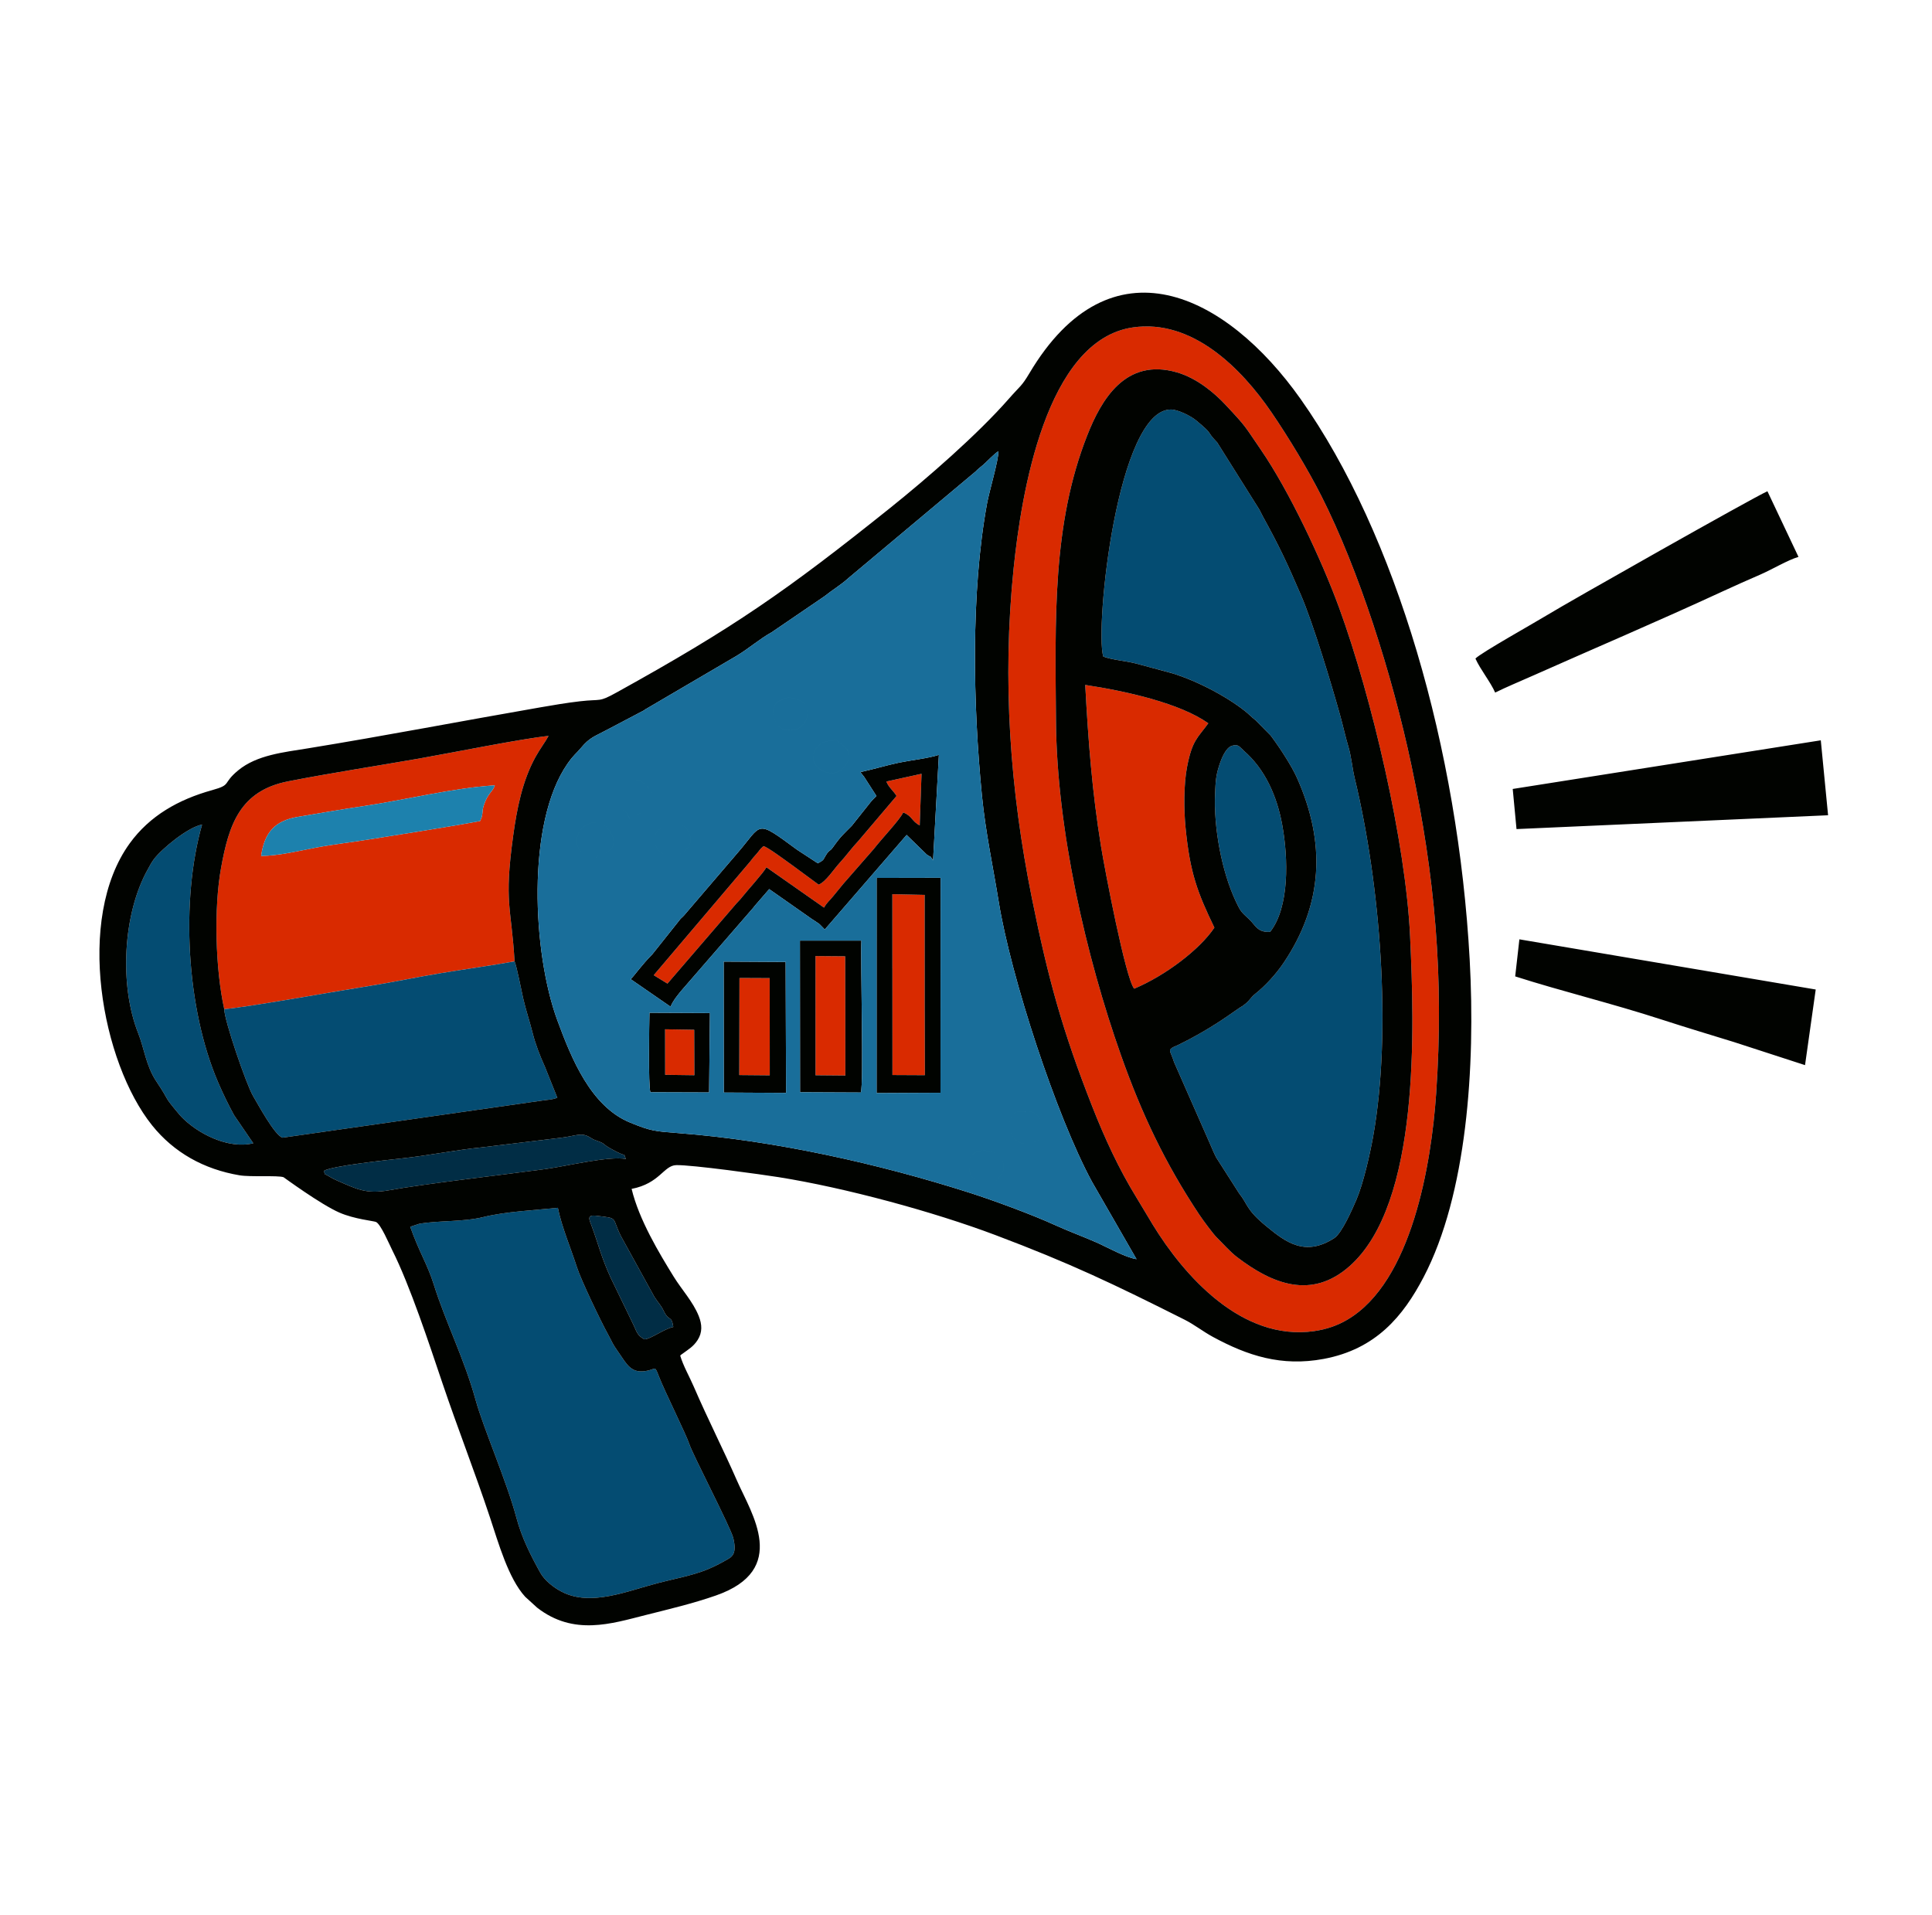
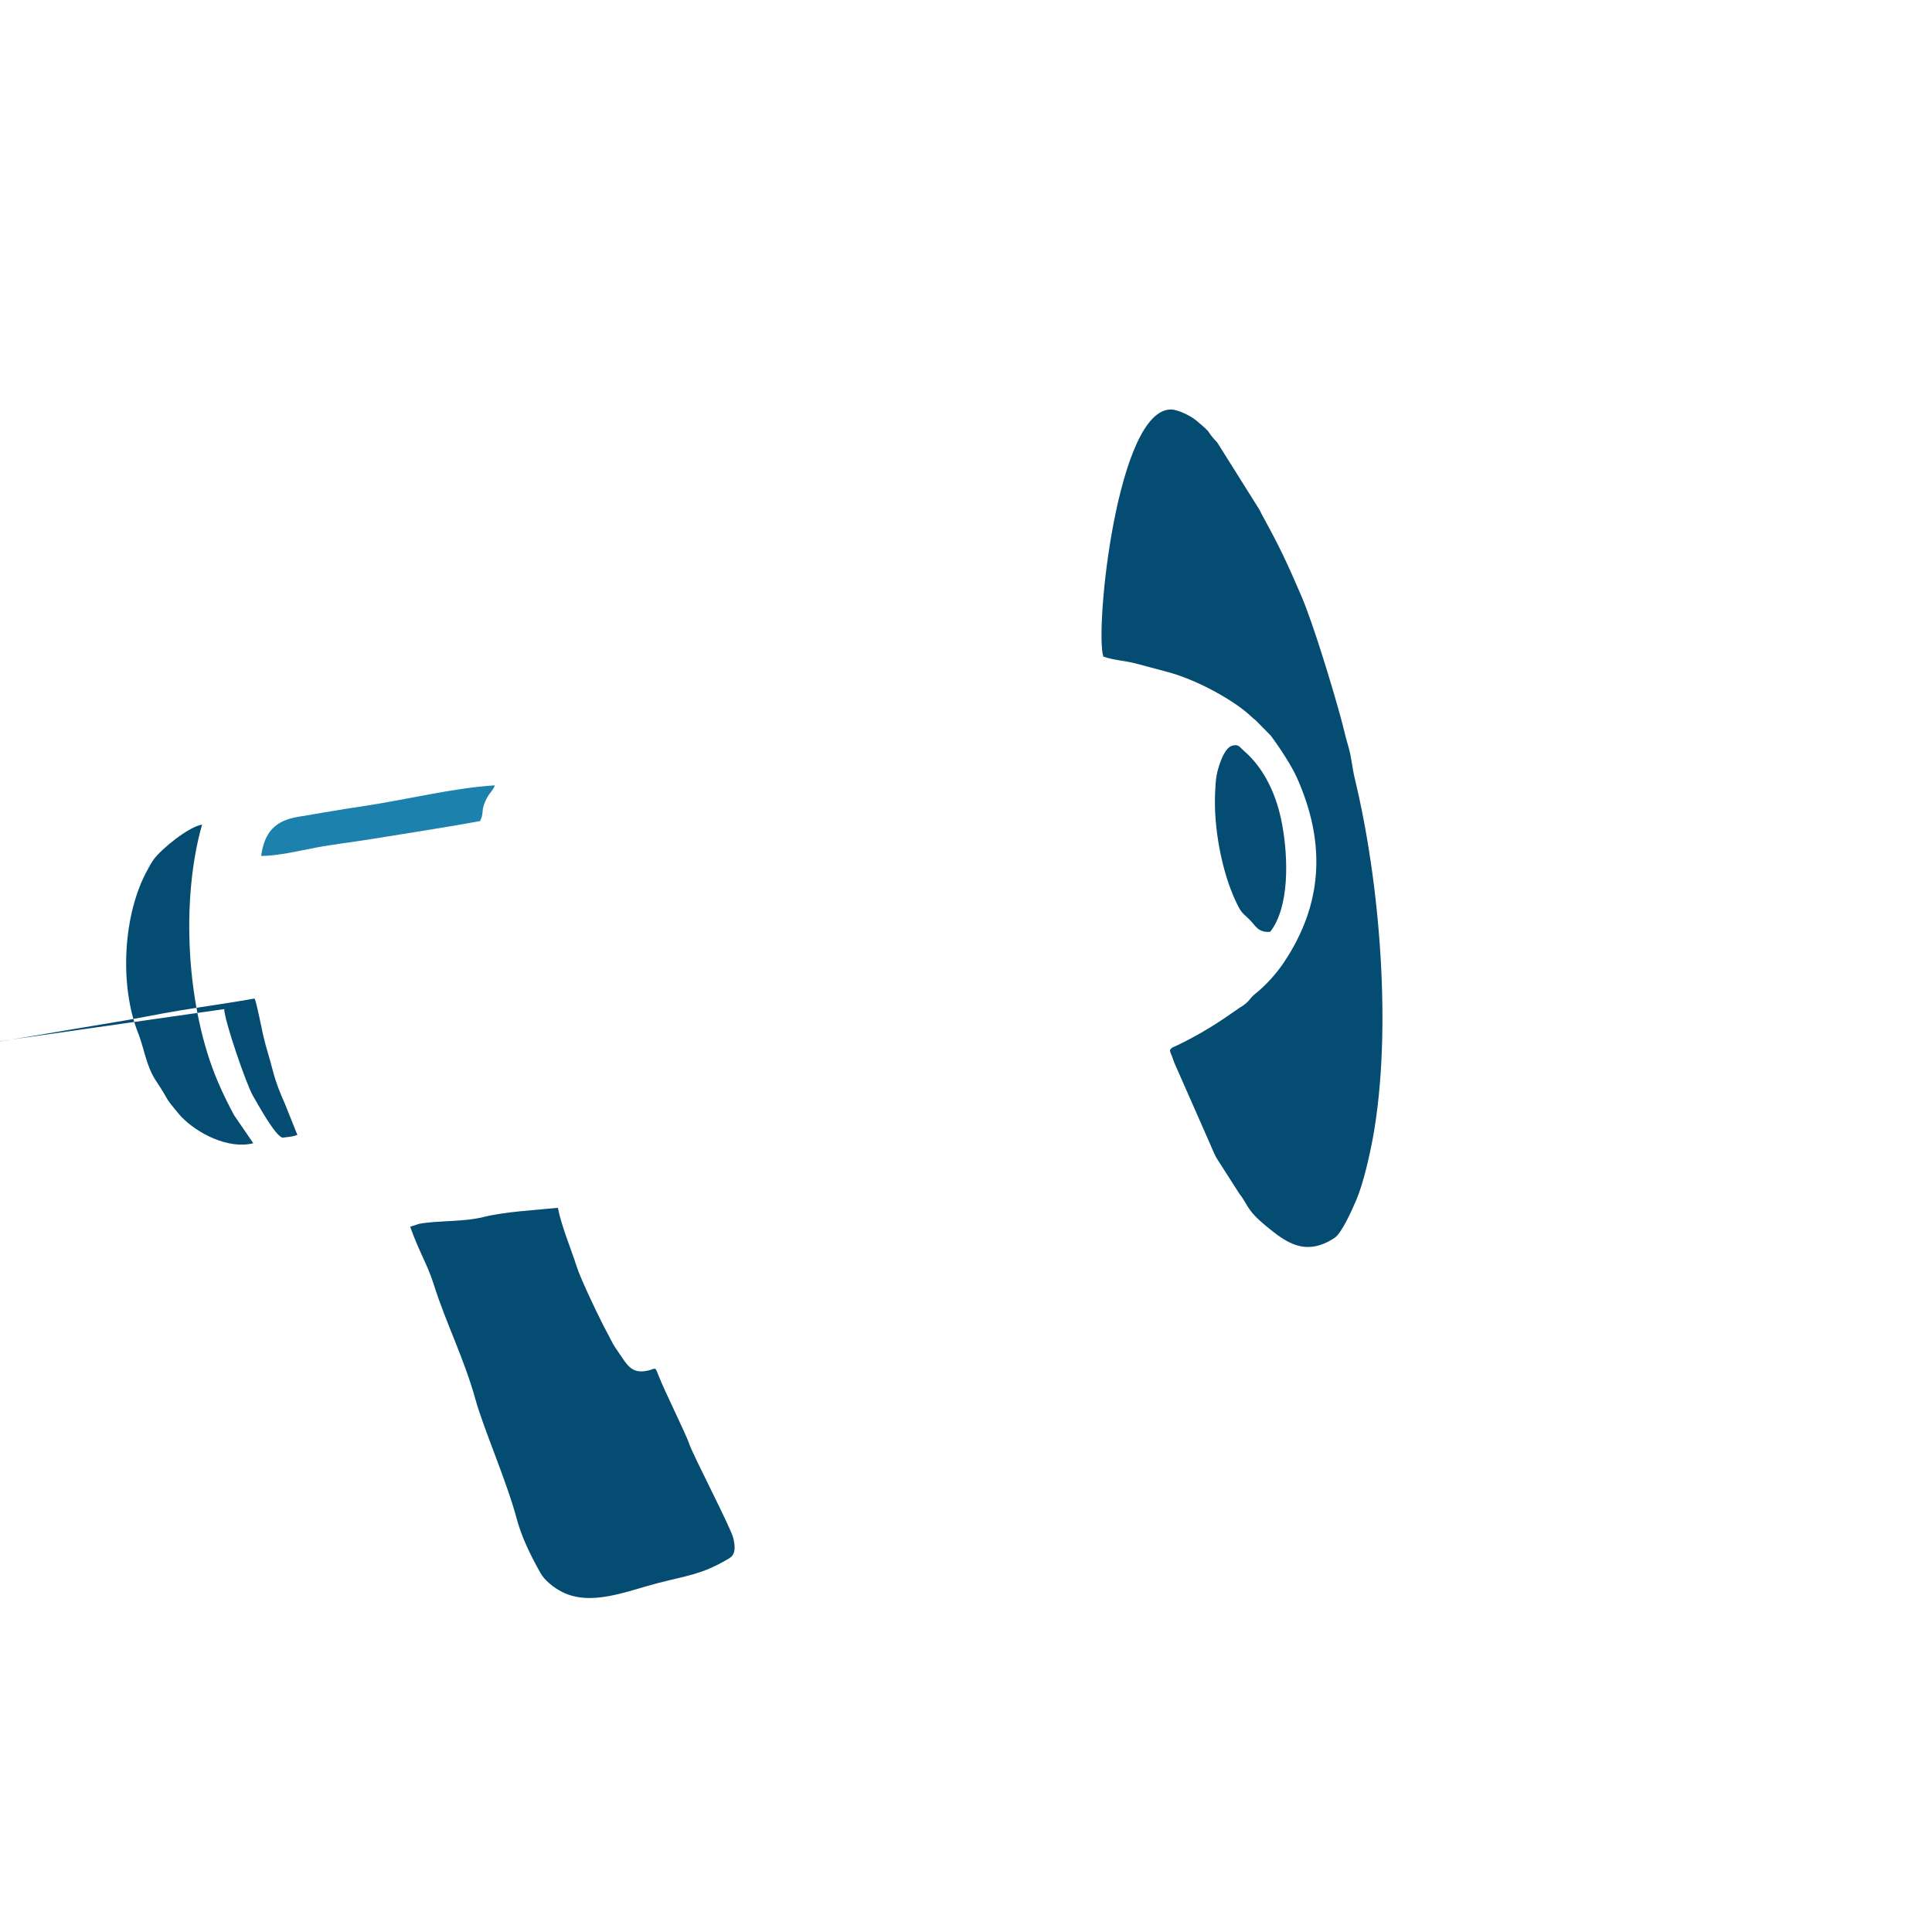
<svg xmlns="http://www.w3.org/2000/svg" xml:space="preserve" width="70.617mm" height="70.008mm" version="1.1" style="shape-rendering:geometricPrecision; text-rendering:geometricPrecision; image-rendering:optimizeQuality; fill-rule:evenodd; clip-rule:evenodd" viewBox="0 0 7061.7 7000.8">
  <defs>
    <style type="text/css"> .fil3 {fill:#010300} .fil0 {fill:#012D45} .fil2 {fill:#044C72} .fil4 {fill:#196E9A} .fil5 {fill:#1D81AD} .fil1 {fill:#D92A00} </style>
  </defs>
  <g id="Слой_x0020_1">
    <g id="_2682435032048">
-       <path class="fil0" d="M1183.14 4279.98c10,21.22 -3.5,5.63 19.43,19.81 10.1,6.25 18.44,10.44 27.12,14.23 73.75,32.28 108.7,51.57 192.36,36.5 136.5,-24.6 409.15,-55.35 571.62,-77.47 75.23,-10.24 231.88,-48.55 294.1,-36.81 -13.63,-28.41 12.61,-0.19 -51.59,-35.63 -40.32,-22.25 -19.41,-18.25 -52.91,-30.49 -13.28,-4.86 -12.14,-3.81 -24.67,-11.6 -34,-21.12 -48.5,-7.39 -107.31,0.03l-291.88 35.37c-92.12,9.02 -192.81,29.58 -290.25,40.13 -54.35,5.89 -258.29,27.58 -286.02,45.93zm1172.34 615.46c22.06,-0.45 71.76,-38.29 105.54,-45.26 -7.1,-46 -15.11,-16.82 -35.08,-58.63 -10.67,-22.33 -19.53,-28.89 -33.39,-50.18l-122.69 -222.71c-35.99,-71.17 -6.28,-64.82 -89.49,-74.88 -36.91,-4.46 -26.94,12.84 -17.27,38.76 23.54,63.15 34.36,112.23 68.82,187.47l83.89 173.32c13.13,29.11 15.03,38.61 39.67,52.11z" />
-       <path class="fil1" d="M3859.76 2637.3c-2.81,-373.02 -13.9,-720.56 114.19,-1045.87 50.51,-128.26 138.92,-285.55 328.64,-230.16 73.66,21.5 137.13,76.08 175.51,116.95 80.34,85.54 68.99,76.12 129.3,163.72 104.12,151.25 222.87,403.24 287.52,580.24 118.72,325.06 243.19,855.97 259.15,1199.94 15.55,335.15 37.25,977.25 -221.21,1205.89 -139.5,123.41 -283.44,64.63 -411.5,-33.38 -25.74,-19.7 -50.18,-48.19 -74.25,-71.8 -12.28,-12.03 -49.85,-62.61 -63.38,-82.96 -125.04,-188.11 -210.04,-367.27 -286.19,-582.24 -127.6,-360.23 -234.81,-827.45 -237.78,-1220.33zm281.85 -1440.69c-320.2,45.69 -409.12,613.4 -436.66,880.7 -42.3,410.67 -12.96,810.97 66.7,1205.4 59.53,294.77 111.28,483.72 220.97,762.58 45.96,116.84 97.4,227.93 160.83,331.08 21.45,34.9 39.54,66.58 60.87,101.31 112.08,182.47 323.28,425.85 589.45,387.63 46.46,-6.67 85.45,-20.82 120.81,-41.56 236.11,-138.48 307.15,-570.3 324.73,-826.2 29.3,-426.3 -4.68,-795.48 -90.53,-1201.05 -70.53,-333.25 -193.39,-716.22 -329.32,-984.41 -48.58,-95.85 -119.75,-213.7 -181.7,-304.48 -110.86,-162.43 -289.8,-341.87 -506.15,-311zm-3187.15 1932.11c12.24,-88.05 52.18,-129.24 134.47,-143 78.82,-13.19 158.4,-27.23 238.36,-39.06 152.97,-22.64 330.3,-66.97 481.38,-76.1 -6.78,21.22 -21.73,27.13 -34.63,57.85 -13.19,31.39 -8.14,35.44 -12.47,54.57 -0.36,1.59 -0.77,3.13 -1.16,4.57l-5.61 13.46c-130.28,24.28 -265.91,44.25 -397.41,65.92 -66.7,10.99 -138.32,18.89 -203.8,31.4 -64.59,12.33 -132.07,29.13 -199.13,30.39zm-134.87 559.68c77.46,-5.61 422.27,-67.69 531.05,-84.74 86.82,-13.6 173.65,-32.45 261.84,-46.9 89.42,-14.65 180.58,-27.13 268.36,-42.86 -11.89,-200.53 -39.09,-211.68 -5.27,-457.99 13.8,-100.51 33.71,-202.21 81.99,-289.49 16.15,-29.2 35.1,-53.75 47.51,-76.54 -96.3,9.63 -361.99,63.26 -475.2,83.03 -159.15,27.79 -320.23,52.31 -476.48,82.91 -175.95,34.46 -216.51,157.37 -245.29,315.92 -26.97,148.61 -20.68,370.85 11.49,516.66zm3325.99 -74.61c114.27,-48.07 239.3,-142.89 293.18,-223.16 -61.36,-127.16 -89.3,-199.39 -105.46,-366.12 -6.33,-65.37 -6.83,-156.91 5.42,-220.66 19.04,-99.07 38.82,-106.27 77.76,-160.19 -102.97,-73.02 -298.04,-117.23 -449.81,-140.15 11.13,206.06 25.07,389 57.52,589.14 13.77,84.89 90.2,485.3 121.39,521.14zm-905.69 -757.22c8.17,21.33 25.03,32.84 37.16,52.76l-139.38 164.15c-26.3,27.89 -42.49,51.99 -69.73,81.71 -19.96,21.76 -49.57,68.02 -75.62,78.26l-98.08 -72.17c-22.33,-15.57 -87.02,-64.56 -103.61,-68.63 -15.06,12.78 -14.56,16.37 -24.72,27.64 -12.99,14.43 -12.9,14.29 -23.76,28.57l-352.65 415.52 50.15 30.77 247.36 -287.47c9.12,-11.26 15.52,-15.88 24.59,-27.51 17.93,-22.99 80.47,-91.57 89.82,-110.24l210.49 147.51c12.9,-21.78 18.75,-23.35 34.37,-42.79 12.02,-14.96 24.24,-30.02 35.34,-43.22l112.04 -128.2c31.34,-40.28 95.35,-106.83 107.58,-133.59 32.65,12.07 31.52,32.79 60.46,47.19l6.63 -188.56 -128.44 28.3zm21.86 680.54l0.09 5.23 0.15 386.95 118.58 0.6 -0.68 -235.84 -0.07 -5.23 -0.1 -417.97 -118.06 -2.49 0.09 268.75zm-280.89 393.05l108.98 0.94 -0.13 -200.43 0 -20.92 -0.34 -214.4 -108.55 -0.86 0.04 435.67zm-278.73 -0.69l111.43 0.98 -0.31 -355.34 -110.39 -0.51 -0.73 354.87zm-270.89 -0.89l106.89 1.42 -0.7 -166.14 -106.44 -1.76 0.25 166.48z" />
-       <path class="fil2" d="M4032.59 2399.8c34.65,12.72 80.7,15.5 117.88,25 36.1,9.23 78.17,21.36 114.68,30.75 93.69,24.11 214.18,86.79 285.43,143.47 15.66,12.45 23.78,21.98 39.09,33.84l54.23 54.88c0.63,0.85 1.55,2.09 2.19,2.94 0.63,0.86 1.58,2.08 2.23,2.94 28.9,38.6 72.7,105.71 91.83,148.42 107.27,239.51 95.25,463.59 -48.17,676.95 -28,41.66 -66.9,84.08 -104.86,114.27 -16.67,13.26 -17.84,22.2 -36.14,36.6 -11.77,9.27 -8.29,6.28 -18.74,12.69l-43.08 29.79c-57.7,39.98 -120.56,76.82 -184.57,107.75l-18.66 8.39c-17.22,12.32 -7.93,11.49 5.41,53.82l131.18 297.96c7.35,17.2 16.01,37.67 22.97,50.71l83.6 130.79c33.14,41.53 24.21,58.65 99.87,120.65 70.13,57.48 141.04,112.38 248.1,42.93 27.95,-18.13 66.09,-106.07 80.91,-140.58 25.05,-58.3 49.73,-167.46 61.22,-231.97 68.84,-386.44 25.71,-922.59 -67.23,-1306.72 -9.66,-39.94 -12.24,-79.38 -23.41,-116.78 -10.94,-36.64 -18.97,-74.46 -30.47,-115.8 -29.82,-107.23 -97.59,-333.23 -142.82,-438.24 -52.84,-122.65 -79.37,-178.6 -140.2,-289.31 -2.33,-4.25 -8.16,-16.35 -12.16,-23.74l-153.71 -244.76c-46.36,-48.57 -9.34,-24.39 -77.11,-80.79 -20.32,-16.91 -66.38,-39.38 -91.08,-39.85 -196.98,-3.75 -279.7,798.7 -248.41,903zm-2533.22 2084.2c33.08,93.68 62.7,136.52 85.84,210.15 44.36,141.14 111.1,270.57 153.09,422.54 28.7,103.86 113.87,298.08 149.36,431.22 19.69,73.83 52.01,136.94 87.2,200.65 15.48,28.02 49.04,54.49 78.75,69.71 107.09,54.9 239.17,-3.37 353.78,-32.59 110.28,-28.13 156.17,-31.44 246.09,-82.89 19.69,-11.27 41.63,-19.3 26.68,-81.35 -8.94,-37.15 -148.09,-304.6 -160.37,-342.49 -11.53,-35.55 -90.47,-193.62 -111.89,-249.17 -14.41,-37.36 -10.49,-27.29 -37.51,-20.65 -62.99,15.47 -78.76,-22.13 -108.23,-64.16 -27.87,-39.74 -19.42,-30.88 -40.28,-68.75 -25.88,-46.99 -97.98,-197.26 -112.91,-243.73 -22.57,-70.32 -55.96,-148.44 -69.92,-217.84 -86.39,9.07 -191.63,13.8 -272.36,33.84 -73.71,18.3 -166.15,12.2 -234.9,24.73l-32.42 10.78zm-679.78 -795.6c0.14,40.94 81.07,276.41 105.05,316.99 16.83,28.49 80.49,146.37 108.22,152.96l950.19 -135.81c20.66,-3.15 34.22,-2.48 54.01,-10.21l-45.64 -113.96c-16.8,-36.8 -34.31,-81.55 -44.65,-123 -10.53,-42.22 -24.5,-82.6 -34.69,-127.24 -5.99,-26.25 -23.49,-117.29 -31.24,-134.23 -87.78,15.73 -178.94,28.21 -268.36,42.86 -88.19,14.45 -175.02,33.3 -261.84,46.9 -108.78,17.05 -453.59,79.13 -531.05,84.74zm106.2 490.32l-70.13 -102.51c-21.48,-39.43 -40.39,-78.27 -58.17,-119.53 -116.6,-270.57 -137.64,-665.65 -58.94,-942.69 -50.49,8.59 -147.78,88.44 -176.23,126.73 -9.94,13.39 -14.69,23.65 -21.64,35.97 -91.46,162.16 -105.28,424.72 -35.49,600 21.4,53.74 28.89,119.84 65.55,174.77 56.12,84.09 21.27,46.42 83.84,121.19l7.22 8.23c59.22,62.14 172.84,120.67 263.99,97.84zm3716.86 -772.69c70.38,-89.92 66.7,-267.63 43.7,-392.8 -19.12,-104.01 -62.88,-202.5 -140.23,-269.35 -14.99,-12.96 -18.55,-25.31 -42.74,-18.14 -23.2,6.88 -38.57,46.17 -47.08,72.16 -12.54,38.34 -13.01,60.16 -14.94,100.93 -5.84,123.93 23.57,285.41 75.74,395.94 19.63,41.6 21.04,38.63 50.04,66.56 21.9,21.1 29.76,47.86 75.51,44.7z" />
-       <path class="fil3" d="M1499.37 4484l32.42 -10.78c68.75,-12.53 161.19,-6.43 234.9,-24.73 80.73,-20.04 185.97,-24.77 272.36,-33.84 13.96,69.4 47.35,147.52 69.92,217.84 14.93,46.47 87.03,196.74 112.91,243.73 20.86,37.87 12.41,29.01 40.28,68.75 29.47,42.03 45.24,79.63 108.23,64.16 27.02,-6.64 23.1,-16.71 37.51,20.65 21.42,55.55 100.36,213.62 111.89,249.17 12.28,37.89 151.43,305.34 160.37,342.49 14.95,62.05 -6.99,70.08 -26.68,81.35 -89.92,51.45 -135.81,54.76 -246.09,82.89 -114.61,29.22 -246.69,87.49 -353.78,32.59 -29.71,-15.22 -63.27,-41.69 -78.75,-69.71 -35.19,-63.71 -67.51,-126.82 -87.2,-200.65 -35.49,-133.14 -120.66,-327.36 -149.36,-431.22 -41.99,-151.97 -108.73,-281.4 -153.09,-422.54 -23.14,-73.63 -52.76,-116.47 -85.84,-210.15zm961.65 366.18c-33.78,6.97 -83.48,44.81 -105.54,45.26 -24.64,-13.5 -26.54,-23 -39.67,-52.11l-83.89 -173.32c-34.46,-75.24 -45.28,-124.32 -68.82,-187.47 -9.67,-25.92 -19.64,-43.22 17.27,-38.76 83.21,10.06 53.5,3.71 89.49,74.88l122.69 222.71c13.86,21.29 22.72,27.85 33.39,50.18 19.97,41.81 27.98,12.63 35.08,58.63zm-1277.88 -570.2c27.73,-18.35 231.67,-40.04 286.02,-45.93 97.44,-10.55 198.13,-31.11 290.25,-40.13l291.88 -35.37c58.81,-7.42 73.31,-21.15 107.31,-0.03 12.53,7.79 11.39,6.74 24.67,11.6 33.5,12.24 12.59,8.24 52.91,30.49 64.2,35.44 37.96,7.22 51.59,35.63 -62.22,-11.74 -218.87,26.57 -294.1,36.81 -162.47,22.12 -435.12,52.87 -571.62,77.47 -83.66,15.07 -118.61,-4.22 -192.36,-36.5 -8.68,-3.79 -17.02,-7.98 -27.12,-14.23 -22.93,-14.18 -9.43,1.41 -19.43,-19.81zm-257.35 -101.26c-91.15,22.83 -204.77,-35.7 -263.99,-97.84l-7.22 -8.23c-62.57,-74.77 -27.72,-37.1 -83.84,-121.19 -36.66,-54.93 -44.15,-121.03 -65.55,-174.77 -69.79,-175.28 -55.97,-437.84 35.49,-600 6.95,-12.32 11.7,-22.58 21.64,-35.97 28.45,-38.29 125.74,-118.14 176.23,-126.73 -78.7,277.04 -57.66,672.12 58.94,942.69 17.78,41.26 36.69,80.1 58.17,119.53l70.13 102.51zm955.05 -664.82c7.75,16.94 25.25,107.98 31.24,134.23 10.19,44.64 24.16,85.02 34.69,127.24 10.34,41.45 27.85,86.2 44.65,123l45.64 113.96c-19.79,7.73 -33.35,7.06 -54.01,10.21l-950.19 135.81c-27.73,-6.59 -91.39,-124.47 -108.22,-152.96 -23.98,-40.58 -104.91,-276.05 -105.05,-316.99 -32.17,-145.81 -38.46,-368.05 -11.49,-516.66 28.78,-158.55 69.34,-281.46 245.29,-315.92 156.25,-30.6 317.33,-55.12 476.48,-82.91 113.21,-19.77 378.9,-73.4 475.2,-83.03 -12.41,22.79 -31.36,47.34 -47.51,76.54 -48.28,87.28 -68.19,188.98 -81.99,289.49 -33.82,246.31 -6.62,257.46 5.27,457.99zm2260.77 -2317.29c216.35,-30.87 395.29,148.57 506.15,311 61.95,90.78 133.12,208.63 181.7,304.48 135.93,268.19 258.79,651.16 329.32,984.41 85.85,405.57 119.83,774.75 90.53,1201.05 -17.58,255.9 -88.62,687.72 -324.73,826.2 -35.36,20.74 -74.35,34.89 -120.81,41.56 -266.17,38.22 -477.37,-205.16 -589.45,-387.63 -21.33,-34.73 -39.42,-66.41 -60.87,-101.31 -63.43,-103.15 -114.87,-214.24 -160.83,-331.08 -109.69,-278.86 -161.44,-467.81 -220.97,-762.58 -79.66,-394.43 -109,-794.73 -66.7,-1205.4 27.54,-267.3 116.46,-835.01 436.66,-880.7zm12.57 3405.8c-41.38,-6.42 -106.14,-43.49 -147.96,-61.82 -49.23,-21.59 -101.96,-40.82 -150.85,-63.17 -82.14,-37.55 -223.67,-89.78 -311.38,-117.81 -331.1,-105.8 -710.89,-190.6 -1062.53,-217.8 -88.21,-6.83 -102.51,-7.62 -178.3,-38.65 -144.56,-59.19 -215.01,-235.71 -265.93,-373.6 -90.35,-244.69 -114.72,-721.21 37.57,-938.9 22.85,-32.66 30.89,-35.41 48.63,-56.86 32.84,-39.69 51.46,-42.5 96.22,-66.8l133.35 -70.18c0.93,-0.67 2.16,-1.58 3.1,-2.23 0.95,-0.65 2.22,-1.5 3.2,-2.14l333.01 -195.25c48.11,-29.16 82.72,-60.93 128.24,-86.26l192.45 -131.16c28.77,-23.15 60.62,-41.71 89.34,-67.92l463.7 -388.63c9.81,-10.36 16.42,-14.58 28.14,-24.59 11.41,-9.76 43.1,-43.37 55,-49.14 1.76,28.75 -33.26,146.62 -41.08,189.03 -60.41,327.54 -51.46,738.52 -19.07,1068.65 13.21,134.64 40.58,259.96 61.42,388.87 44.38,274.34 210.43,782.54 341.05,1023.69l162.68 282.67zm-1845.53 -256.9c102.89,-19.85 116.98,-85.32 162.64,-86.8 55.7,-1.8 318.44,34.96 374.56,43.9 243.72,38.81 565.47,126.1 792.9,211.84 272.61,102.78 429.56,177.75 690.53,308.87 36.44,18.31 67.39,43.31 104.2,63.27 126.16,68.39 249.99,109.27 404.62,80.41 191.05,-35.67 290.55,-155.97 365.26,-298.71 158.05,-301.99 190.01,-768.81 168.56,-1160.17 -42.11,-768.11 -267.38,-1553.66 -617.94,-2049.55 -272.85,-385.97 -694.23,-594.69 -991.57,-93.96 -28.88,48.63 -33.03,45.07 -74.87,92.84 -113.86,130.03 -298.21,290.44 -433.25,398.59 -380.41,304.68 -573.88,438.9 -999.71,674.55 -68.08,37.67 -54.65,23.41 -134.52,32.64 -47.94,5.53 -97.54,13.96 -145.26,22.23 -281.38,48.81 -567.55,103.95 -849.15,149.78 -88.9,14.47 -186.56,24.21 -254.66,80.17 -60.27,49.52 -22.29,52.26 -95.3,72.54 -123.55,34.31 -228.46,93.71 -301.63,194.74 -199.97,276.16 -102.28,801.01 81.98,1030.7 79.53,99.15 189.31,160.61 319.5,182.45 40.59,6.81 137.82,-0.26 160.59,6.86 0.9,0.28 135.78,99.7 204.98,129.7 55.06,23.86 124.39,30.09 133.23,34.02 17.42,7.74 48.35,81.19 59.56,103.48 64.84,128.93 135.31,343.74 183.42,486.1 56.59,167.44 117.79,322.62 173.7,490.72 30.72,92.39 67.03,222.42 128.74,289.81l43.56 39.67c133.34,103.85 271.77,58.44 395.07,27.36 89.61,-22.59 174.59,-42.63 258.14,-71.75 269.91,-94.06 129.96,-299.52 77.43,-419.47 -50.64,-115.63 -104.54,-220.17 -158.19,-344.16 -16.11,-37.26 -38.38,-75.62 -49.53,-113.35 5.77,-5.41 0.79,-1.09 9.28,-7.39 20.79,-15.42 39.15,-25.5 54.61,-49.84 17.42,-27.42 16.39,-56.23 3.66,-87.86 -20.97,-52.09 -62.28,-96.23 -91.6,-143.78 -52.63,-85.34 -126.49,-207.6 -153.54,-320.45zm2334 -939.48c-45.75,3.16 -53.61,-23.6 -75.51,-44.7 -29,-27.93 -30.41,-24.96 -50.04,-66.56 -52.17,-110.53 -81.58,-272.01 -75.74,-395.94 1.93,-40.77 2.4,-62.59 14.94,-100.93 8.51,-25.99 23.88,-65.28 47.08,-72.16 24.19,-7.17 27.75,5.18 42.74,18.14 77.35,66.85 121.11,165.34 140.23,269.35 23,125.17 26.68,302.88 -43.7,392.8zm-303.93 -602.18c-12.25,63.75 -11.75,155.29 -5.42,220.66 16.16,166.73 44.1,238.96 105.46,366.12 -53.88,80.27 -178.91,175.09 -293.18,223.16 -31.19,-35.84 -107.62,-436.25 -121.39,-521.14 -32.45,-200.14 -46.39,-383.08 -57.52,-589.14 151.77,22.92 346.84,67.13 449.81,140.15 -38.94,53.92 -58.72,61.12 -77.76,160.19zm-306.13 -404.05c-31.29,-104.3 51.43,-906.75 248.41,-903 24.7,0.47 70.76,22.94 91.08,39.85 67.77,56.4 30.75,32.22 77.11,80.79l153.71 244.76c4,7.39 9.83,19.49 12.16,23.74 60.83,110.71 87.36,166.66 140.2,289.31 45.23,105.01 113,331.01 142.82,438.24 11.5,41.34 19.53,79.16 30.47,115.8 11.17,37.4 13.75,76.84 23.41,116.78 92.94,384.13 136.07,920.28 67.23,1306.72 -11.49,64.51 -36.17,173.67 -61.22,231.97 -14.82,34.51 -52.96,122.45 -80.91,140.58 -107.06,69.45 -177.97,14.55 -248.1,-42.93 -75.66,-62 -66.73,-79.12 -99.87,-120.65l-83.6 -130.79c-6.96,-13.04 -15.62,-33.51 -22.97,-50.71l-131.18 -297.96c-13.34,-42.33 -22.63,-41.5 -5.41,-53.82l18.66 -8.39c64.01,-30.93 126.87,-67.77 184.57,-107.75l43.08 -29.79c10.45,-6.41 6.97,-3.42 18.74,-12.69 18.3,-14.4 19.47,-23.34 36.14,-36.6 37.96,-30.19 76.86,-72.61 104.86,-114.27 143.42,-213.36 155.44,-437.44 48.17,-676.95 -19.13,-42.71 -62.93,-109.82 -91.83,-148.42 -0.65,-0.86 -1.6,-2.08 -2.23,-2.94 -0.64,-0.85 -1.56,-2.09 -2.19,-2.94l-54.23 -54.88c-15.31,-11.86 -23.43,-21.39 -39.09,-33.84 -71.25,-56.68 -191.74,-119.36 -285.43,-143.47 -36.51,-9.39 -78.58,-21.52 -114.68,-30.75 -37.18,-9.5 -83.23,-12.28 -117.88,-25zm-172.83 237.5c2.97,392.88 110.18,860.1 237.78,1220.33 76.15,214.97 161.15,394.13 286.19,582.24 13.53,20.35 51.1,70.93 63.38,82.96 24.07,23.61 48.51,52.1 74.25,71.8 128.06,98.01 272,156.79 411.5,33.38 258.46,-228.64 236.76,-870.74 221.21,-1205.89 -15.96,-343.97 -140.43,-874.88 -259.15,-1199.94 -64.65,-177 -183.4,-428.99 -287.52,-580.24 -60.31,-87.6 -48.96,-78.18 -129.3,-163.72 -38.38,-40.87 -101.85,-95.45 -175.51,-116.95 -189.72,-55.39 -278.13,101.9 -328.64,230.16 -128.09,325.31 -117,672.85 -114.19,1045.87zm1533.14 -230.19c17.45,39.23 55.28,85.72 72.09,124.3 41.6,-20.52 89.89,-40.49 135.64,-60.83 237,-105.38 457.59,-198.86 695.59,-308.87 46.14,-21.32 91.08,-41.31 137.68,-61.47 42,-18.18 101.23,-53.6 139.78,-64.79l-113.5 -239.89c-49.23,21.46 -728.99,405.84 -805.1,452.58 -44.32,27.21 -242.46,137.99 -262.18,158.97zm150.14 623.25l1138.82 -50.54 -26.64 -273.89 -1126.02 177.79 13.84 146.64zm-4.82 538.45c170.39,54.59 352.81,98.4 536.04,157.98 85.23,27.71 176.52,55.19 263.47,81.96l259.9 84.41 39.04 -276.42 -1083.11 -183.39 -15.34 135.46zm-2826.62 -288.64c-9.07,11.63 -15.47,16.25 -24.59,27.51l-247.36 287.47 -50.15 -30.77 352.65 -415.52c10.86,-14.28 10.77,-14.14 23.76,-28.57 10.16,-11.27 9.66,-14.86 24.72,-27.64 16.59,4.07 81.28,53.06 103.61,68.63l98.08 72.17c26.05,-10.24 55.66,-56.5 75.62,-78.26 27.24,-29.72 43.43,-53.82 69.73,-81.71l139.38 -164.15c-12.13,-19.92 -28.99,-31.43 -37.16,-52.76l128.44 -28.3 -6.63 188.56c-28.94,-14.4 -27.81,-35.12 -60.46,-47.19 -12.23,26.76 -76.24,93.31 -107.58,133.59l-112.04 128.2c-11.1,13.2 -23.32,28.26 -35.34,43.22 -15.62,19.44 -21.47,21.01 -34.37,42.79l-210.49 -147.51c-9.35,18.67 -71.89,87.25 -89.82,110.24zm433.1 -458.06c3.93,5.62 10.32,12.35 13.99,17.63l44.76 69.52c-8.1,7.92 -19.29,19.33 -27.03,29.85l-62.73 78.92c-30.95,31.62 -39.03,36.33 -68.5,77.93 -13.44,18.97 -13.06,7.92 -26.67,30.3 -12.69,20.84 -5.25,15.2 -29.09,29.31l-75.76 -49.5c-154.71,-113.71 -125.36,-95.04 -217.84,11.38l-195.79 228.74c-9.99,10.85 -9.94,7.75 -19.81,21.4l-95.34 119.77c-44.81,45.95 -59.76,71.27 -79.58,91.6l145.85 100.68c6.57,-19.76 33.22,-52.55 47.43,-68.23l255.11 -294.06c0.97,-1.19 3.54,-4.84 4.52,-6.02l53.34 -61.51 156.28 109.54c5.25,3.32 21.07,13.45 25.3,16.78 0.9,0.7 2.14,1.65 3.01,2.39l18.52 18.86 299.11 -345.56 73.56 71.57c19.94,14.28 8.56,-0.99 23.13,21.54l21.24 -385.87c-37.34,12.59 -102.54,19.62 -145.73,28.58 -46.38,9.62 -93.19,24.27 -141.28,34.46zm116.96 446.25l118.06 2.49 0.1 417.97 0.07 5.23 0.68 235.84 -118.58 -0.6 -0.15 -386.95 -0.09 -5.23 -0.09 -268.75zm-57.57 726.93l233.53 -1.1 0.5 -785.75 -233.97 0.46 -0.06 786.39zm-223.27 -500.8l108.55 0.86 0.34 214.4 0 20.92 0.13 200.43 -108.98 -0.94 -0.04 -435.67zm-56.51 497.78l222.09 0.99c10.94,-25.59 -1.42,-480 2.11,-555.28l-224.64 -0.02 0.44 554.31zm-221.45 -417.67l110.39 0.51 0.31 355.34 -111.43 -0.98 0.73 -354.87zm-57.31 418.78l227.71 1.25 -1.65 -478.6 -226.47 -1.29 0.41 478.64zm-214.56 -231.28l106.44 1.76 0.7 166.14 -106.89 -1.42 -0.25 -166.48zm-53.67 230.17l214.55 0.69 3 -290.2 -220.98 -1.01c-0.92,43.75 -4.79,266.01 3.43,290.52z" />
-       <path class="fil4" d="M3543.66 4274.74c-26.32,-96.6 126.04,-84.36 124.83,-10.3 -0.15,9.39 -3.29,18.86 -6.1,25.05l-19.54 26.5c-27.78,22.5 -53.58,12.79 -81.46,-6.87 -20.64,-14.54 -13.57,-19.11 -17.73,-34.38zm169.73 -209.25c5.4,-3.35 49.7,-4.04 58,-1.57 42.98,12.8 54.59,92.74 12.76,109.54 -90.56,36.36 -120.52,-77.16 -70.76,-107.97zm-789.52 -627.53l224.64 0.02c-3.53,75.28 8.83,529.69 -2.11,555.28l-222.09 -0.99 -0.44 -554.31zm-546.55 554.31c-8.22,-24.51 -4.35,-246.77 -3.43,-290.52l220.98 1.01 -3 290.2 -214.55 -0.69zm826.83 -783.37l233.97 -0.46 -0.5 785.75 -233.53 1.1 0.06 -786.39zm-559.01 305.84l226.47 1.29 1.65 478.6 -227.71 -1.25 -0.41 -478.64zm-461.78 -385.13c-41.85,-8.88 -77.1,-9.09 -74.35,-62 2.82,-54.27 79.83,-88.32 117.55,-33.2 52.52,76.76 -37.09,91.45 -37.22,91.5 -14.86,6.14 -13.18,15.51 -5.98,3.7zm259.95 -113.68c60.57,-35.54 133.3,78.12 26.31,110.7 -24.86,7.57 -65.86,-6.67 -74.45,-41.03 -4.87,-19.49 -2.58,-34.63 7.13,-46.13 13.16,-15.59 33.28,-19.01 41.01,-23.54zm-176.42 -64.03c-24.28,-32.81 -8.44,-63.71 18.04,-88.05 46.19,-42.48 116.11,25.88 95.91,70.9 -9.21,20.52 -18.94,30.03 -35.11,36.28 -11.16,4.3 -14.86,5.03 -27.27,7.11l-17.61 3c-0.87,0.19 -3.08,2.32 -3.69,1.17 -0.59,-1.1 -2.52,0.56 -3.52,1.32l1.01 -2.58c-0.29,-2.02 15.3,27.49 -0.9,-4.13 -9.36,-18.28 -14.17,-7.86 -26.86,-25.02zm877.81 -129.79c48.09,-10.19 94.9,-24.84 141.28,-34.46 43.19,-8.96 108.39,-15.99 145.73,-28.58l-21.24 385.87c-14.57,-22.53 -3.19,-7.26 -23.13,-21.54l-73.56 -71.57 -299.11 345.56 -18.52 -18.86c-0.87,-0.74 -2.11,-1.69 -3.01,-2.39 -4.23,-3.33 -20.05,-13.46 -25.3,-16.78l-156.28 -109.54 -53.34 61.51c-0.98,1.18 -3.55,4.83 -4.52,6.02l-255.11 294.06c-14.21,15.68 -40.86,48.47 -47.43,68.23l-145.85 -100.68c19.82,-20.33 34.77,-45.65 79.58,-91.6l95.34 -119.77c9.87,-13.65 9.82,-10.55 19.81,-21.4l195.79 -228.74c92.48,-106.42 63.13,-125.09 217.84,-11.38l75.76 49.5c23.84,-14.11 16.4,-8.47 29.09,-29.31 13.61,-22.38 13.23,-11.33 26.67,-30.3 29.47,-41.6 37.55,-46.31 68.5,-77.93l62.73 -78.92c7.74,-10.52 18.93,-21.93 27.03,-29.85l-44.76 -69.52c-3.67,-5.28 -10.06,-12.01 -13.99,-17.63zm-87.26 -117.54c19.36,21.59 61.48,33.39 41.24,79.05 -41.55,93.67 -179.59,10.22 -105.37,-59.15 2.88,-2.69 4.43,-4.36 8.29,-7.2 10.94,-8.03 27.4,-8.81 55.84,-12.7zm-188.68 -151.83c9.82,-3.7 15.98,-3.36 29.98,-0.67 75.01,14.46 62.6,91.18 14.04,113.4 -10.02,4.59 -52.93,9.04 -69.06,-12.84 -20.46,-27.75 -27.09,-70.26 2.1,-89.6 0.07,-0.05 18.69,-8.69 22.94,-10.29zm1285.42 2049.67l-162.68 -282.67c-130.62,-241.15 -296.67,-749.35 -341.05,-1023.69 -20.84,-128.91 -48.21,-254.23 -61.42,-388.87 -32.39,-330.13 -41.34,-741.11 19.07,-1068.65 7.82,-42.41 42.84,-160.28 41.08,-189.03 -11.9,5.77 -43.59,39.38 -55,49.14 -11.72,10.01 -18.33,14.23 -28.14,24.59l-463.7 388.63c-28.72,26.21 -60.57,44.77 -89.34,67.92l-192.45 131.16c-45.52,25.33 -80.13,57.1 -128.24,86.26l-333.01 195.25c-0.98,0.64 -2.25,1.49 -3.2,2.14 -0.94,0.65 -2.17,1.56 -3.1,2.23l-133.35 70.18c-44.76,24.3 -63.38,27.11 -96.22,66.8 -17.74,21.45 -25.78,24.2 -48.63,56.86 -152.29,217.69 -127.92,694.21 -37.57,938.9 50.92,137.89 121.37,314.41 265.93,373.6 75.79,31.03 90.09,31.82 178.3,38.65 351.64,27.2 731.43,112 1062.53,217.8 87.71,28.03 229.24,80.26 311.38,117.81 48.89,22.35 101.62,41.58 150.85,63.17 41.82,18.33 106.58,55.4 147.96,61.82zm-1970.82 -1472.8c-7.2,11.81 -8.88,2.44 5.98,-3.7 0.13,-0.05 89.74,-14.74 37.22,-91.5 -37.72,-55.12 -114.73,-21.07 -117.55,33.2 -2.75,52.91 32.5,53.12 74.35,62zm110.28 -145.98c1,-0.76 2.93,-2.42 3.52,-1.32 0.61,1.15 2.82,-0.98 3.69,-1.17l17.61 -3c12.41,-2.08 16.11,-2.81 27.27,-7.11 16.17,-6.25 25.9,-15.76 35.11,-36.28 20.2,-45.02 -49.72,-113.38 -95.91,-70.9 -26.48,24.34 -42.32,55.24 -18.04,88.05 12.69,17.16 17.5,6.74 26.86,25.02 16.2,31.62 0.61,2.11 0.9,4.13l-1.01 2.58zm1250.02 1291.11c4.16,15.27 -2.91,19.84 17.73,34.38 27.88,19.66 53.68,29.37 81.46,6.87l19.54 -26.5c2.81,-6.19 5.95,-15.66 6.1,-25.05 1.21,-74.06 -151.15,-86.3 -124.83,10.3zm-1100.35 -1258.81c-7.73,4.53 -27.85,7.95 -41.01,23.54 -9.71,11.5 -12,26.64 -7.13,46.13 8.59,34.36 49.59,48.6 74.45,41.03 106.99,-32.58 34.26,-146.24 -26.31,-110.7zm614.13 -311.36c-28.44,3.89 -44.9,4.67 -55.84,12.7 -3.86,2.84 -5.41,4.51 -8.29,7.2 -74.22,69.37 63.82,152.82 105.37,59.15 20.24,-45.66 -21.88,-57.46 -41.24,-79.05zm-188.68 -151.83c-4.25,1.6 -22.87,10.24 -22.94,10.29 -29.19,19.34 -22.56,61.85 -2.1,89.6 16.13,21.88 59.04,17.43 69.06,12.84 48.56,-22.22 60.97,-98.94 -14.04,-113.4 -14,-2.69 -20.16,-3.03 -29.98,0.67zm844.63 1512.75c-49.76,30.81 -19.8,144.33 70.76,107.97 41.83,-16.8 30.22,-96.74 -12.76,-109.54 -8.3,-2.47 -52.6,-1.78 -58,1.57z" />
+       <path class="fil2" d="M4032.59 2399.8c34.65,12.72 80.7,15.5 117.88,25 36.1,9.23 78.17,21.36 114.68,30.75 93.69,24.11 214.18,86.79 285.43,143.47 15.66,12.45 23.78,21.98 39.09,33.84l54.23 54.88c0.63,0.85 1.55,2.09 2.19,2.94 0.63,0.86 1.58,2.08 2.23,2.94 28.9,38.6 72.7,105.71 91.83,148.42 107.27,239.51 95.25,463.59 -48.17,676.95 -28,41.66 -66.9,84.08 -104.86,114.27 -16.67,13.26 -17.84,22.2 -36.14,36.6 -11.77,9.27 -8.29,6.28 -18.74,12.69l-43.08 29.79c-57.7,39.98 -120.56,76.82 -184.57,107.75l-18.66 8.39c-17.22,12.32 -7.93,11.49 5.41,53.82l131.18 297.96c7.35,17.2 16.01,37.67 22.97,50.71l83.6 130.79c33.14,41.53 24.21,58.65 99.87,120.65 70.13,57.48 141.04,112.38 248.1,42.93 27.95,-18.13 66.09,-106.07 80.91,-140.58 25.05,-58.3 49.73,-167.46 61.22,-231.97 68.84,-386.44 25.71,-922.59 -67.23,-1306.72 -9.66,-39.94 -12.24,-79.38 -23.41,-116.78 -10.94,-36.64 -18.97,-74.46 -30.47,-115.8 -29.82,-107.23 -97.59,-333.23 -142.82,-438.24 -52.84,-122.65 -79.37,-178.6 -140.2,-289.31 -2.33,-4.25 -8.16,-16.35 -12.16,-23.74l-153.71 -244.76c-46.36,-48.57 -9.34,-24.39 -77.11,-80.79 -20.32,-16.91 -66.38,-39.38 -91.08,-39.85 -196.98,-3.75 -279.7,798.7 -248.41,903zm-2533.22 2084.2c33.08,93.68 62.7,136.52 85.84,210.15 44.36,141.14 111.1,270.57 153.09,422.54 28.7,103.86 113.87,298.08 149.36,431.22 19.69,73.83 52.01,136.94 87.2,200.65 15.48,28.02 49.04,54.49 78.75,69.71 107.09,54.9 239.17,-3.37 353.78,-32.59 110.28,-28.13 156.17,-31.44 246.09,-82.89 19.69,-11.27 41.63,-19.3 26.68,-81.35 -8.94,-37.15 -148.09,-304.6 -160.37,-342.49 -11.53,-35.55 -90.47,-193.62 -111.89,-249.17 -14.41,-37.36 -10.49,-27.29 -37.51,-20.65 -62.99,15.47 -78.76,-22.13 -108.23,-64.16 -27.87,-39.74 -19.42,-30.88 -40.28,-68.75 -25.88,-46.99 -97.98,-197.26 -112.91,-243.73 -22.57,-70.32 -55.96,-148.44 -69.92,-217.84 -86.39,9.07 -191.63,13.8 -272.36,33.84 -73.71,18.3 -166.15,12.2 -234.9,24.73l-32.42 10.78zm-679.78 -795.6c0.14,40.94 81.07,276.41 105.05,316.99 16.83,28.49 80.49,146.37 108.22,152.96c20.66,-3.15 34.22,-2.48 54.01,-10.21l-45.64 -113.96c-16.8,-36.8 -34.31,-81.55 -44.65,-123 -10.53,-42.22 -24.5,-82.6 -34.69,-127.24 -5.99,-26.25 -23.49,-117.29 -31.24,-134.23 -87.78,15.73 -178.94,28.21 -268.36,42.86 -88.19,14.45 -175.02,33.3 -261.84,46.9 -108.78,17.05 -453.59,79.13 -531.05,84.74zm106.2 490.32l-70.13 -102.51c-21.48,-39.43 -40.39,-78.27 -58.17,-119.53 -116.6,-270.57 -137.64,-665.65 -58.94,-942.69 -50.49,8.59 -147.78,88.44 -176.23,126.73 -9.94,13.39 -14.69,23.65 -21.64,35.97 -91.46,162.16 -105.28,424.72 -35.49,600 21.4,53.74 28.89,119.84 65.55,174.77 56.12,84.09 21.27,46.42 83.84,121.19l7.22 8.23c59.22,62.14 172.84,120.67 263.99,97.84zm3716.86 -772.69c70.38,-89.92 66.7,-267.63 43.7,-392.8 -19.12,-104.01 -62.88,-202.5 -140.23,-269.35 -14.99,-12.96 -18.55,-25.31 -42.74,-18.14 -23.2,6.88 -38.57,46.17 -47.08,72.16 -12.54,38.34 -13.01,60.16 -14.94,100.93 -5.84,123.93 23.57,285.41 75.74,395.94 19.63,41.6 21.04,38.63 50.04,66.56 21.9,21.1 29.76,47.86 75.51,44.7z" />
      <path class="fil5" d="M954.46 3128.72c67.06,-1.26 134.54,-18.06 199.13,-30.39 65.48,-12.51 137.1,-20.41 203.8,-31.4 131.5,-21.67 267.13,-41.64 397.41,-65.92l5.61 -13.46c0.39,-1.44 0.8,-2.98 1.16,-4.57 4.33,-19.13 -0.72,-23.18 12.47,-54.57 12.9,-30.72 27.85,-36.63 34.63,-57.85 -151.08,9.13 -328.41,53.46 -481.38,76.1 -79.96,11.83 -159.54,25.87 -238.36,39.06 -82.29,13.76 -122.23,54.95 -134.47,143z" />
    </g>
  </g>
</svg>